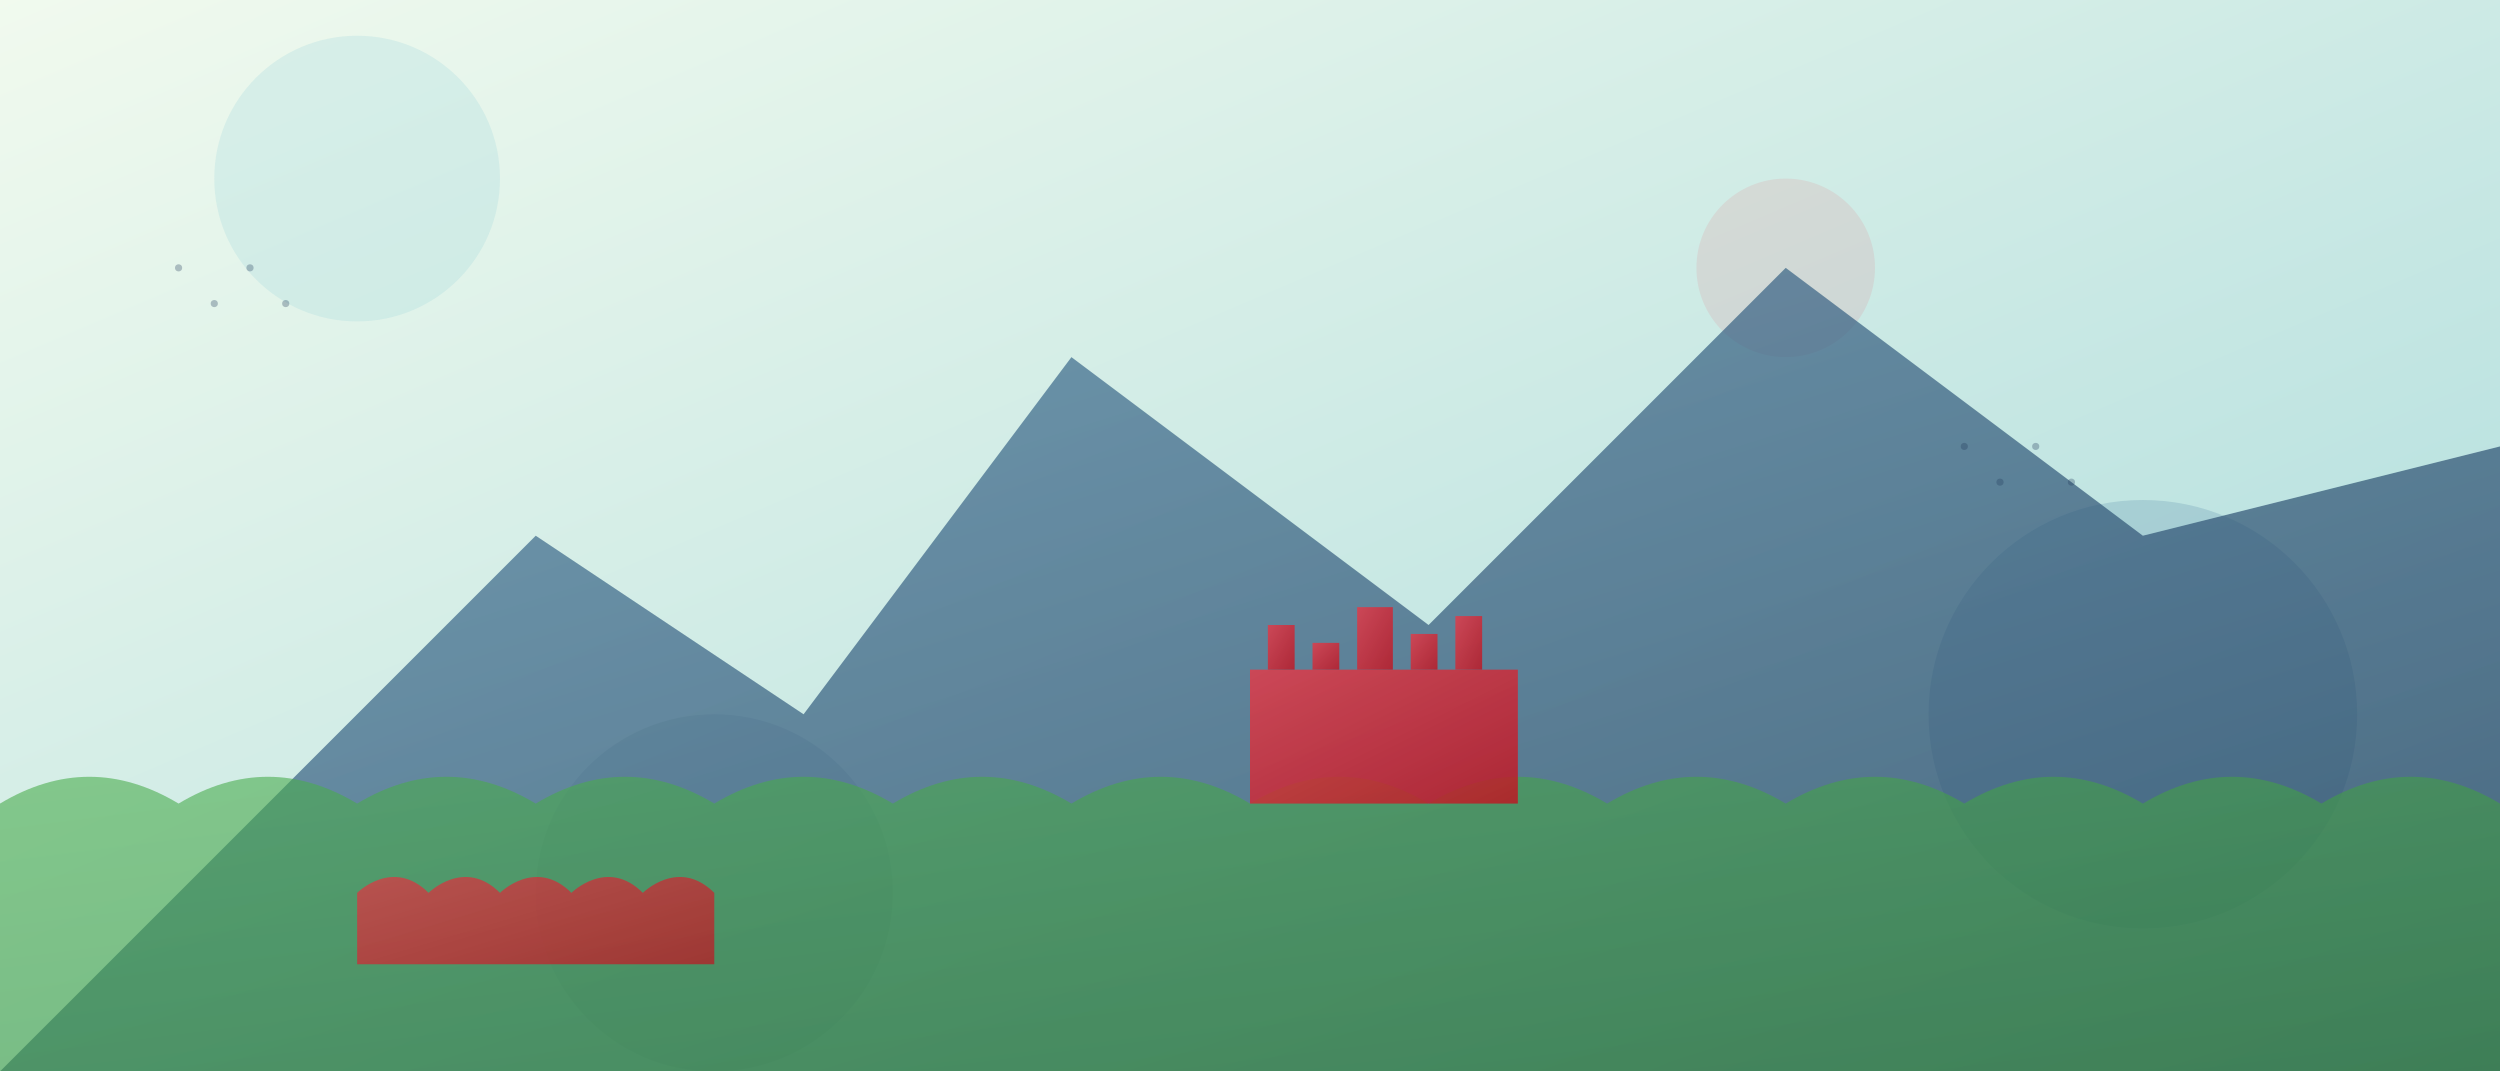
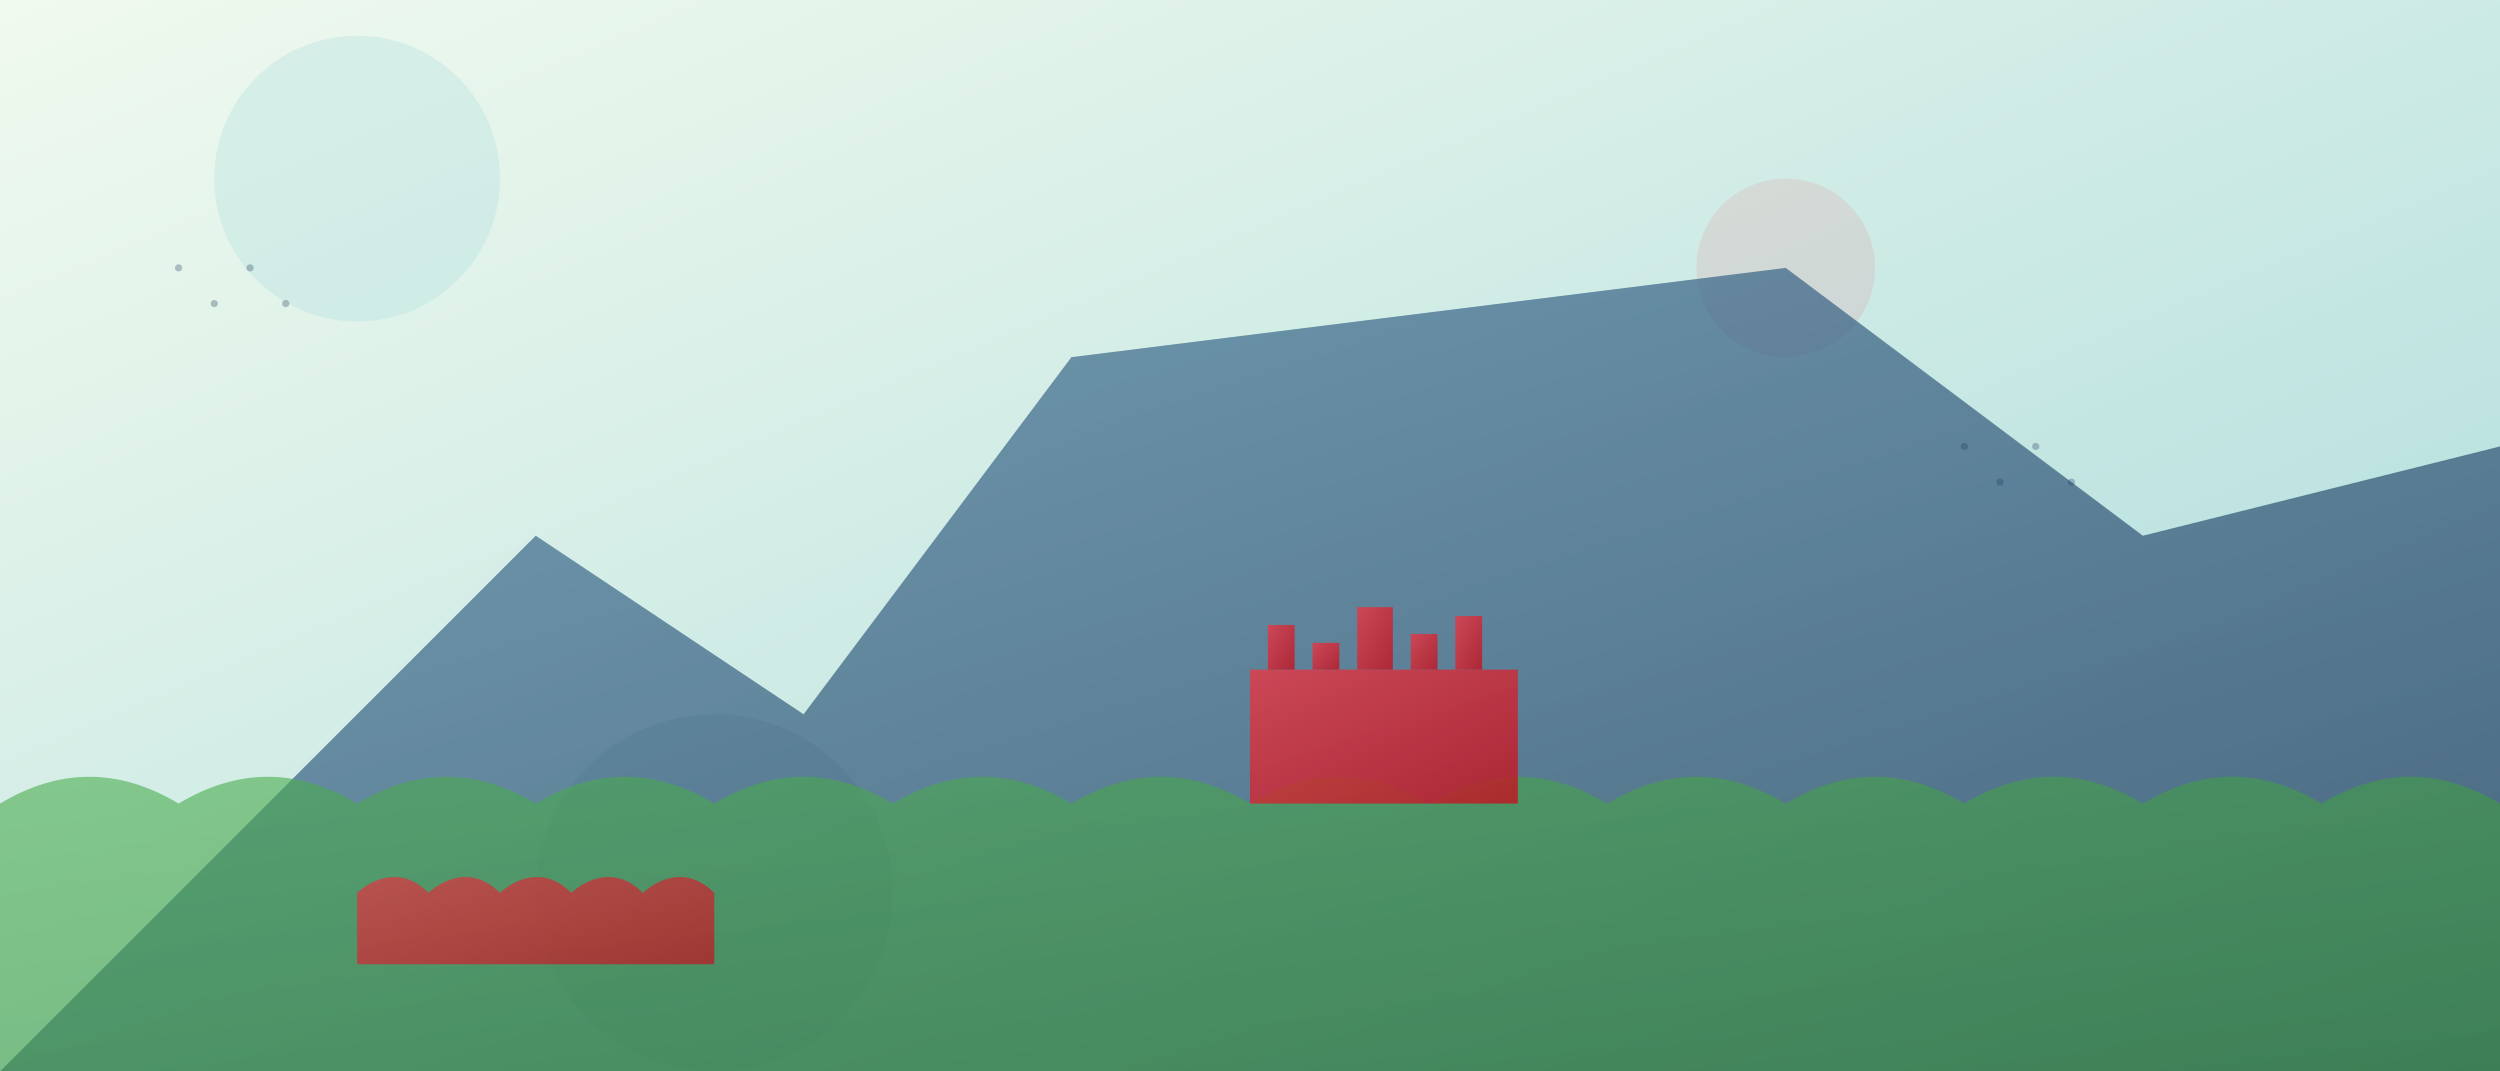
<svg xmlns="http://www.w3.org/2000/svg" width="1400" height="600" viewBox="0 0 1400 600">
  <defs>
    <linearGradient id="bg-gradient" x1="0%" y1="0%" x2="100%" y2="100%">
      <stop offset="0%" stop-color="#f1faee" />
      <stop offset="100%" stop-color="#a8dadc" />
    </linearGradient>
    <linearGradient id="mountain-gradient" x1="0%" y1="0%" x2="100%" y2="100%">
      <stop offset="0%" stop-color="#457b9d" />
      <stop offset="100%" stop-color="#1d3557" />
    </linearGradient>
    <linearGradient id="forest-gradient" x1="0%" y1="0%" x2="100%" y2="100%">
      <stop offset="0%" stop-color="#4caf50" />
      <stop offset="100%" stop-color="#388e3c" />
    </linearGradient>
    <linearGradient id="castle-gradient" x1="0%" y1="0%" x2="100%" y2="100%">
      <stop offset="0%" stop-color="#e63946" />
      <stop offset="100%" stop-color="#c1121f" />
    </linearGradient>
  </defs>
  <rect width="1400" height="600" fill="url(#bg-gradient)" />
  <circle cx="200" cy="100" r="80" fill="#a8dadc" opacity="0.3" />
-   <circle cx="1200" cy="400" r="120" fill="#457b9d" opacity="0.2" />
  <circle cx="1000" cy="150" r="50" fill="#e63946" opacity="0.1" />
  <circle cx="400" cy="500" r="100" fill="#1d3557" opacity="0.1" />
-   <path d="M0,600 L300,300 L450,400 L600,200 L800,350 L1000,150 L1200,300 L1400,250 L1400,600 L0,600 Z" fill="url(#mountain-gradient)" opacity="0.7" />
+   <path d="M0,600 L300,300 L450,400 L600,200 L1000,150 L1200,300 L1400,250 L1400,600 L0,600 Z" fill="url(#mountain-gradient)" opacity="0.7" />
  <path d="M0,600 L0,450 Q50,420 100,450 Q150,420 200,450 Q250,420 300,450 Q350,420 400,450 Q450,420 500,450 Q550,420 600,450 Q650,420 700,450 Q750,420 800,450 Q850,420 900,450 Q950,420 1000,450 Q1050,420 1100,450 Q1150,420 1200,450 Q1250,420 1300,450 Q1350,420 1400,450 L1400,600 Z" fill="url(#forest-gradient)" opacity="0.6" />
  <g transform="translate(700, 350) scale(0.5)" opacity="0.8">
    <rect x="0" y="50" width="300" height="150" fill="url(#castle-gradient)" />
    <rect x="20" y="0" width="30" height="50" fill="url(#castle-gradient)" />
    <rect x="70" y="20" width="30" height="30" fill="url(#castle-gradient)" />
    <rect x="120" y="-20" width="40" height="70" fill="url(#castle-gradient)" />
    <rect x="180" y="10" width="30" height="40" fill="url(#castle-gradient)" />
    <rect x="230" y="-10" width="30" height="60" fill="url(#castle-gradient)" />
  </g>
  <g transform="translate(200, 500) scale(0.4)" opacity="0.7">
    <path d="M0,0 C0,0 50,-50 100,0 C100,0 150,-50 200,0 C200,0 250,-50 300,0 C300,0 350,-50 400,0 C400,0 450,-50 500,0 L500,100 L0,100 Z" fill="url(#castle-gradient)" />
  </g>
  <g opacity="0.3">
    <circle cx="100" cy="150" r="2" fill="#1d3557" />
    <circle cx="120" cy="170" r="2" fill="#1d3557" />
    <circle cx="140" cy="150" r="2" fill="#1d3557" />
    <circle cx="160" cy="170" r="2" fill="#1d3557" />
    <circle cx="1100" cy="250" r="2" fill="#1d3557" />
    <circle cx="1120" cy="270" r="2" fill="#1d3557" />
    <circle cx="1140" cy="250" r="2" fill="#1d3557" />
    <circle cx="1160" cy="270" r="2" fill="#1d3557" />
  </g>
</svg>